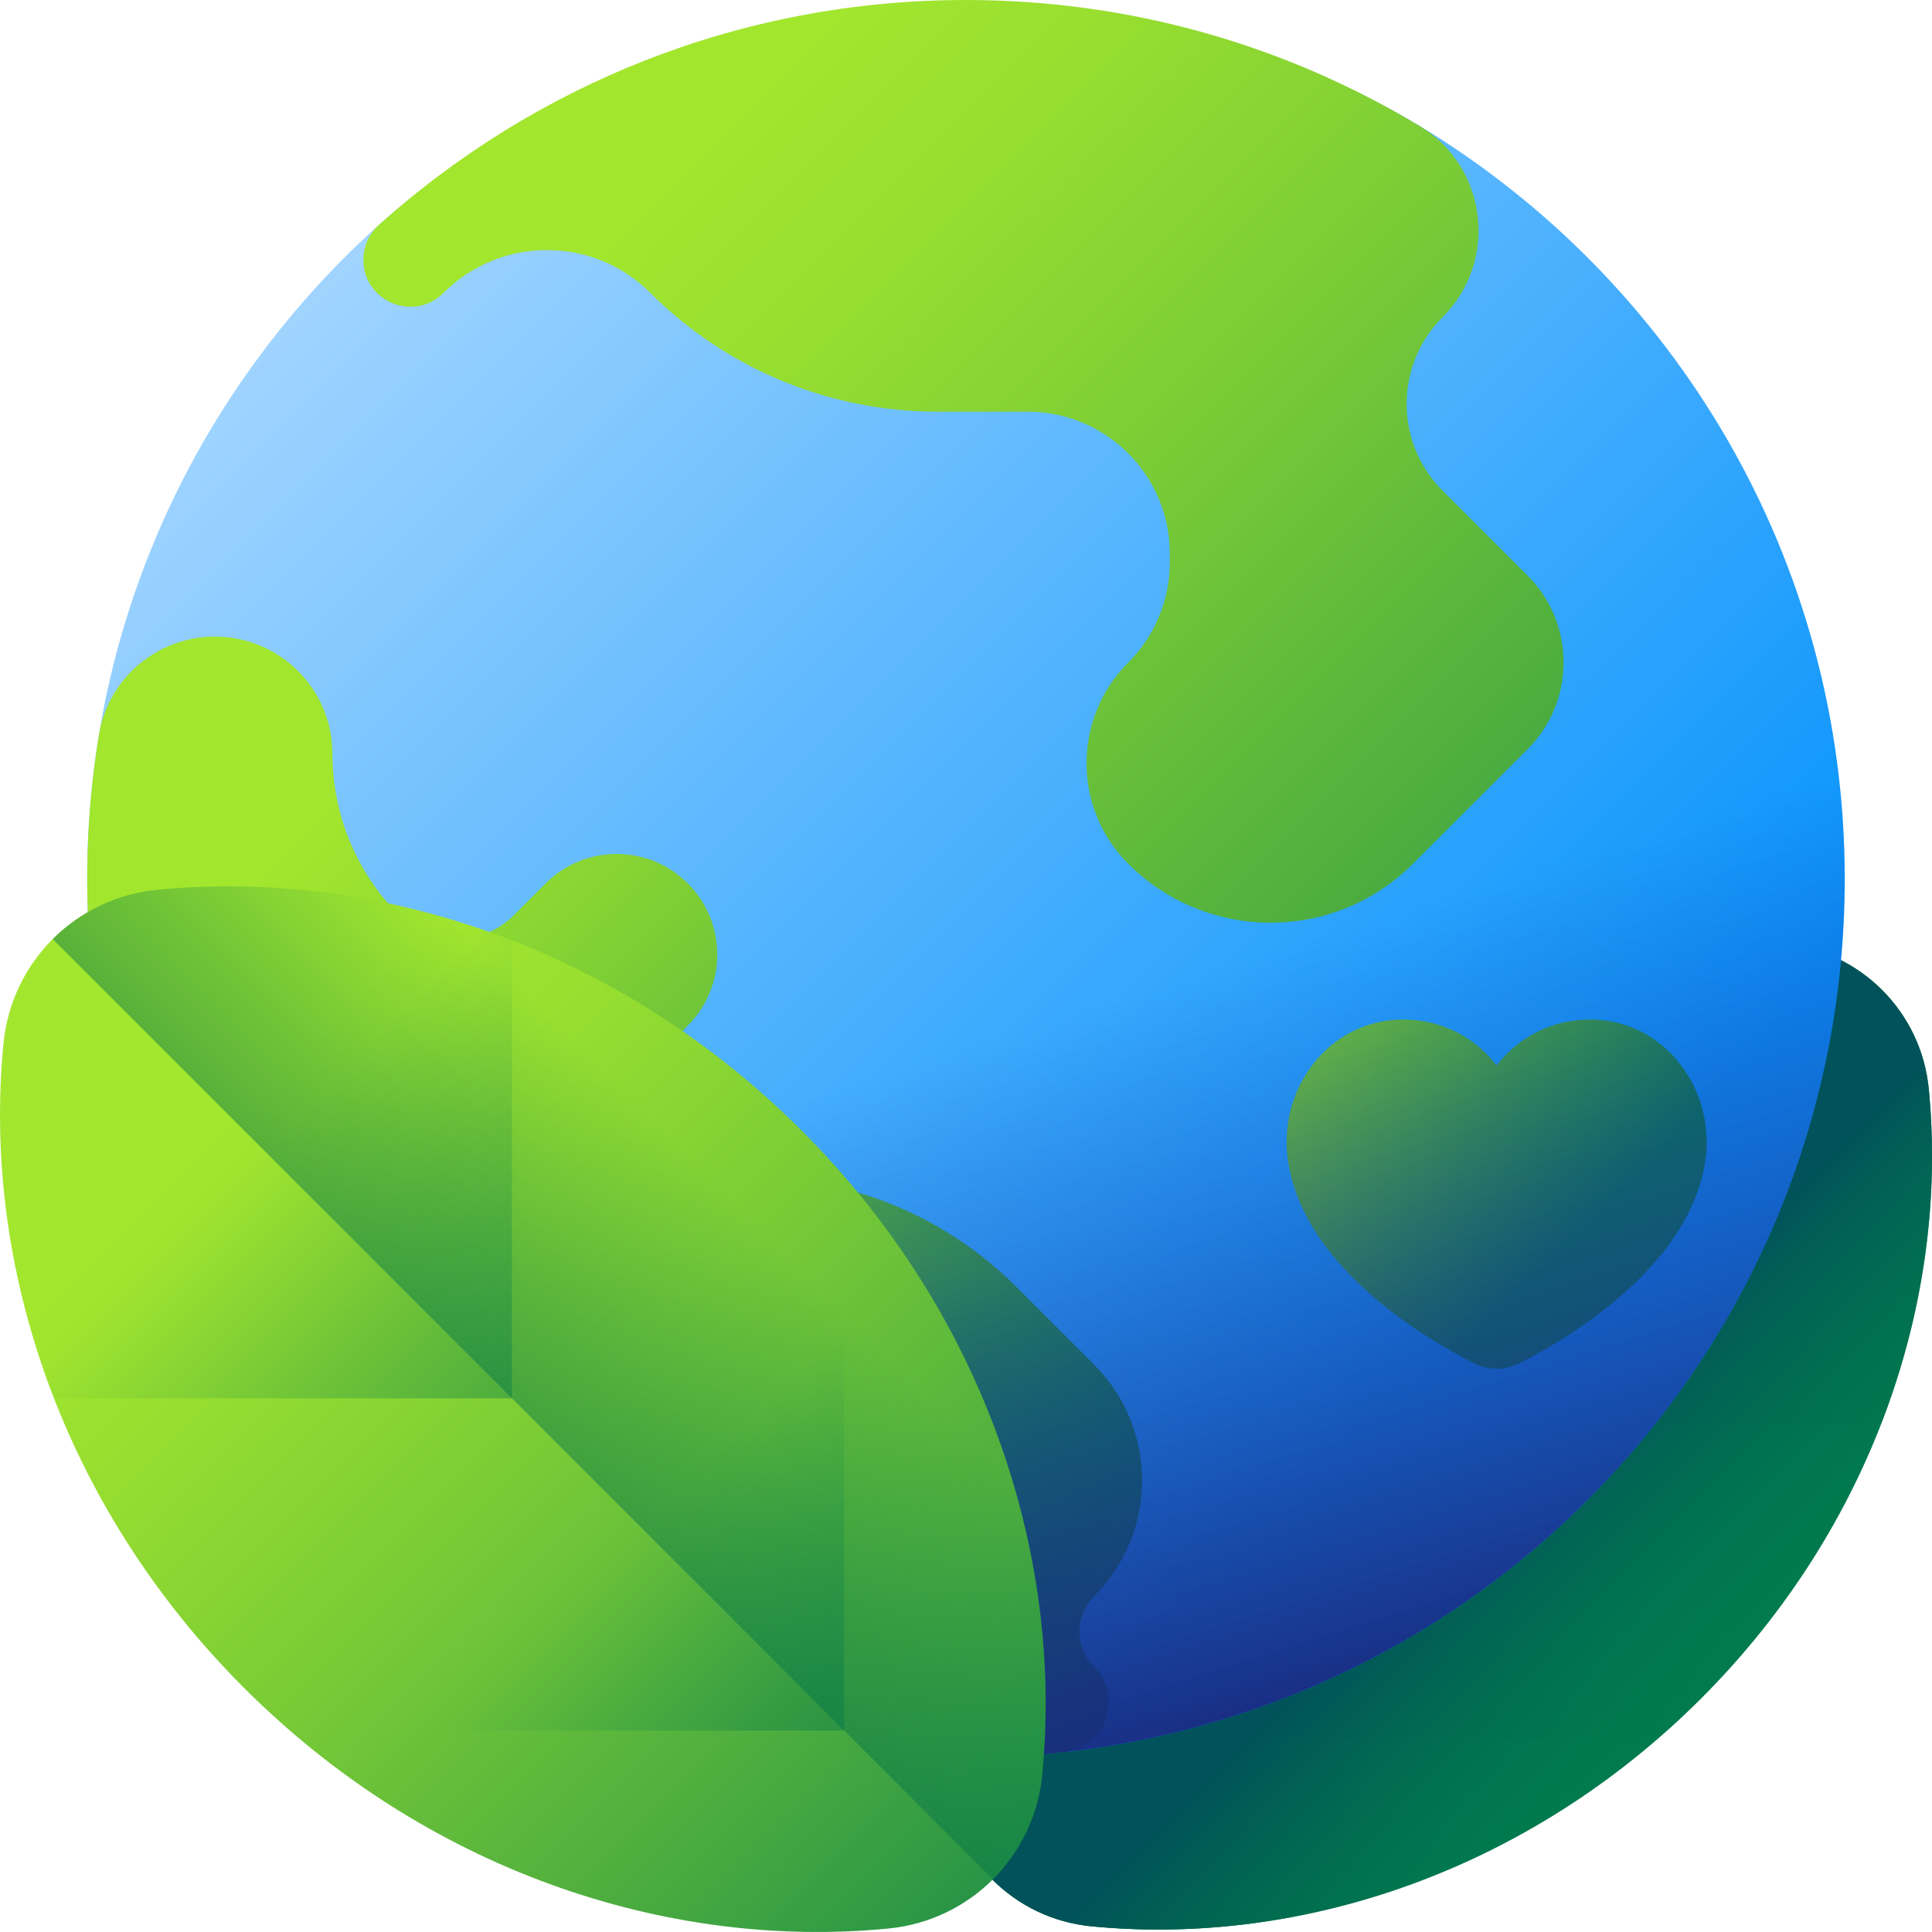
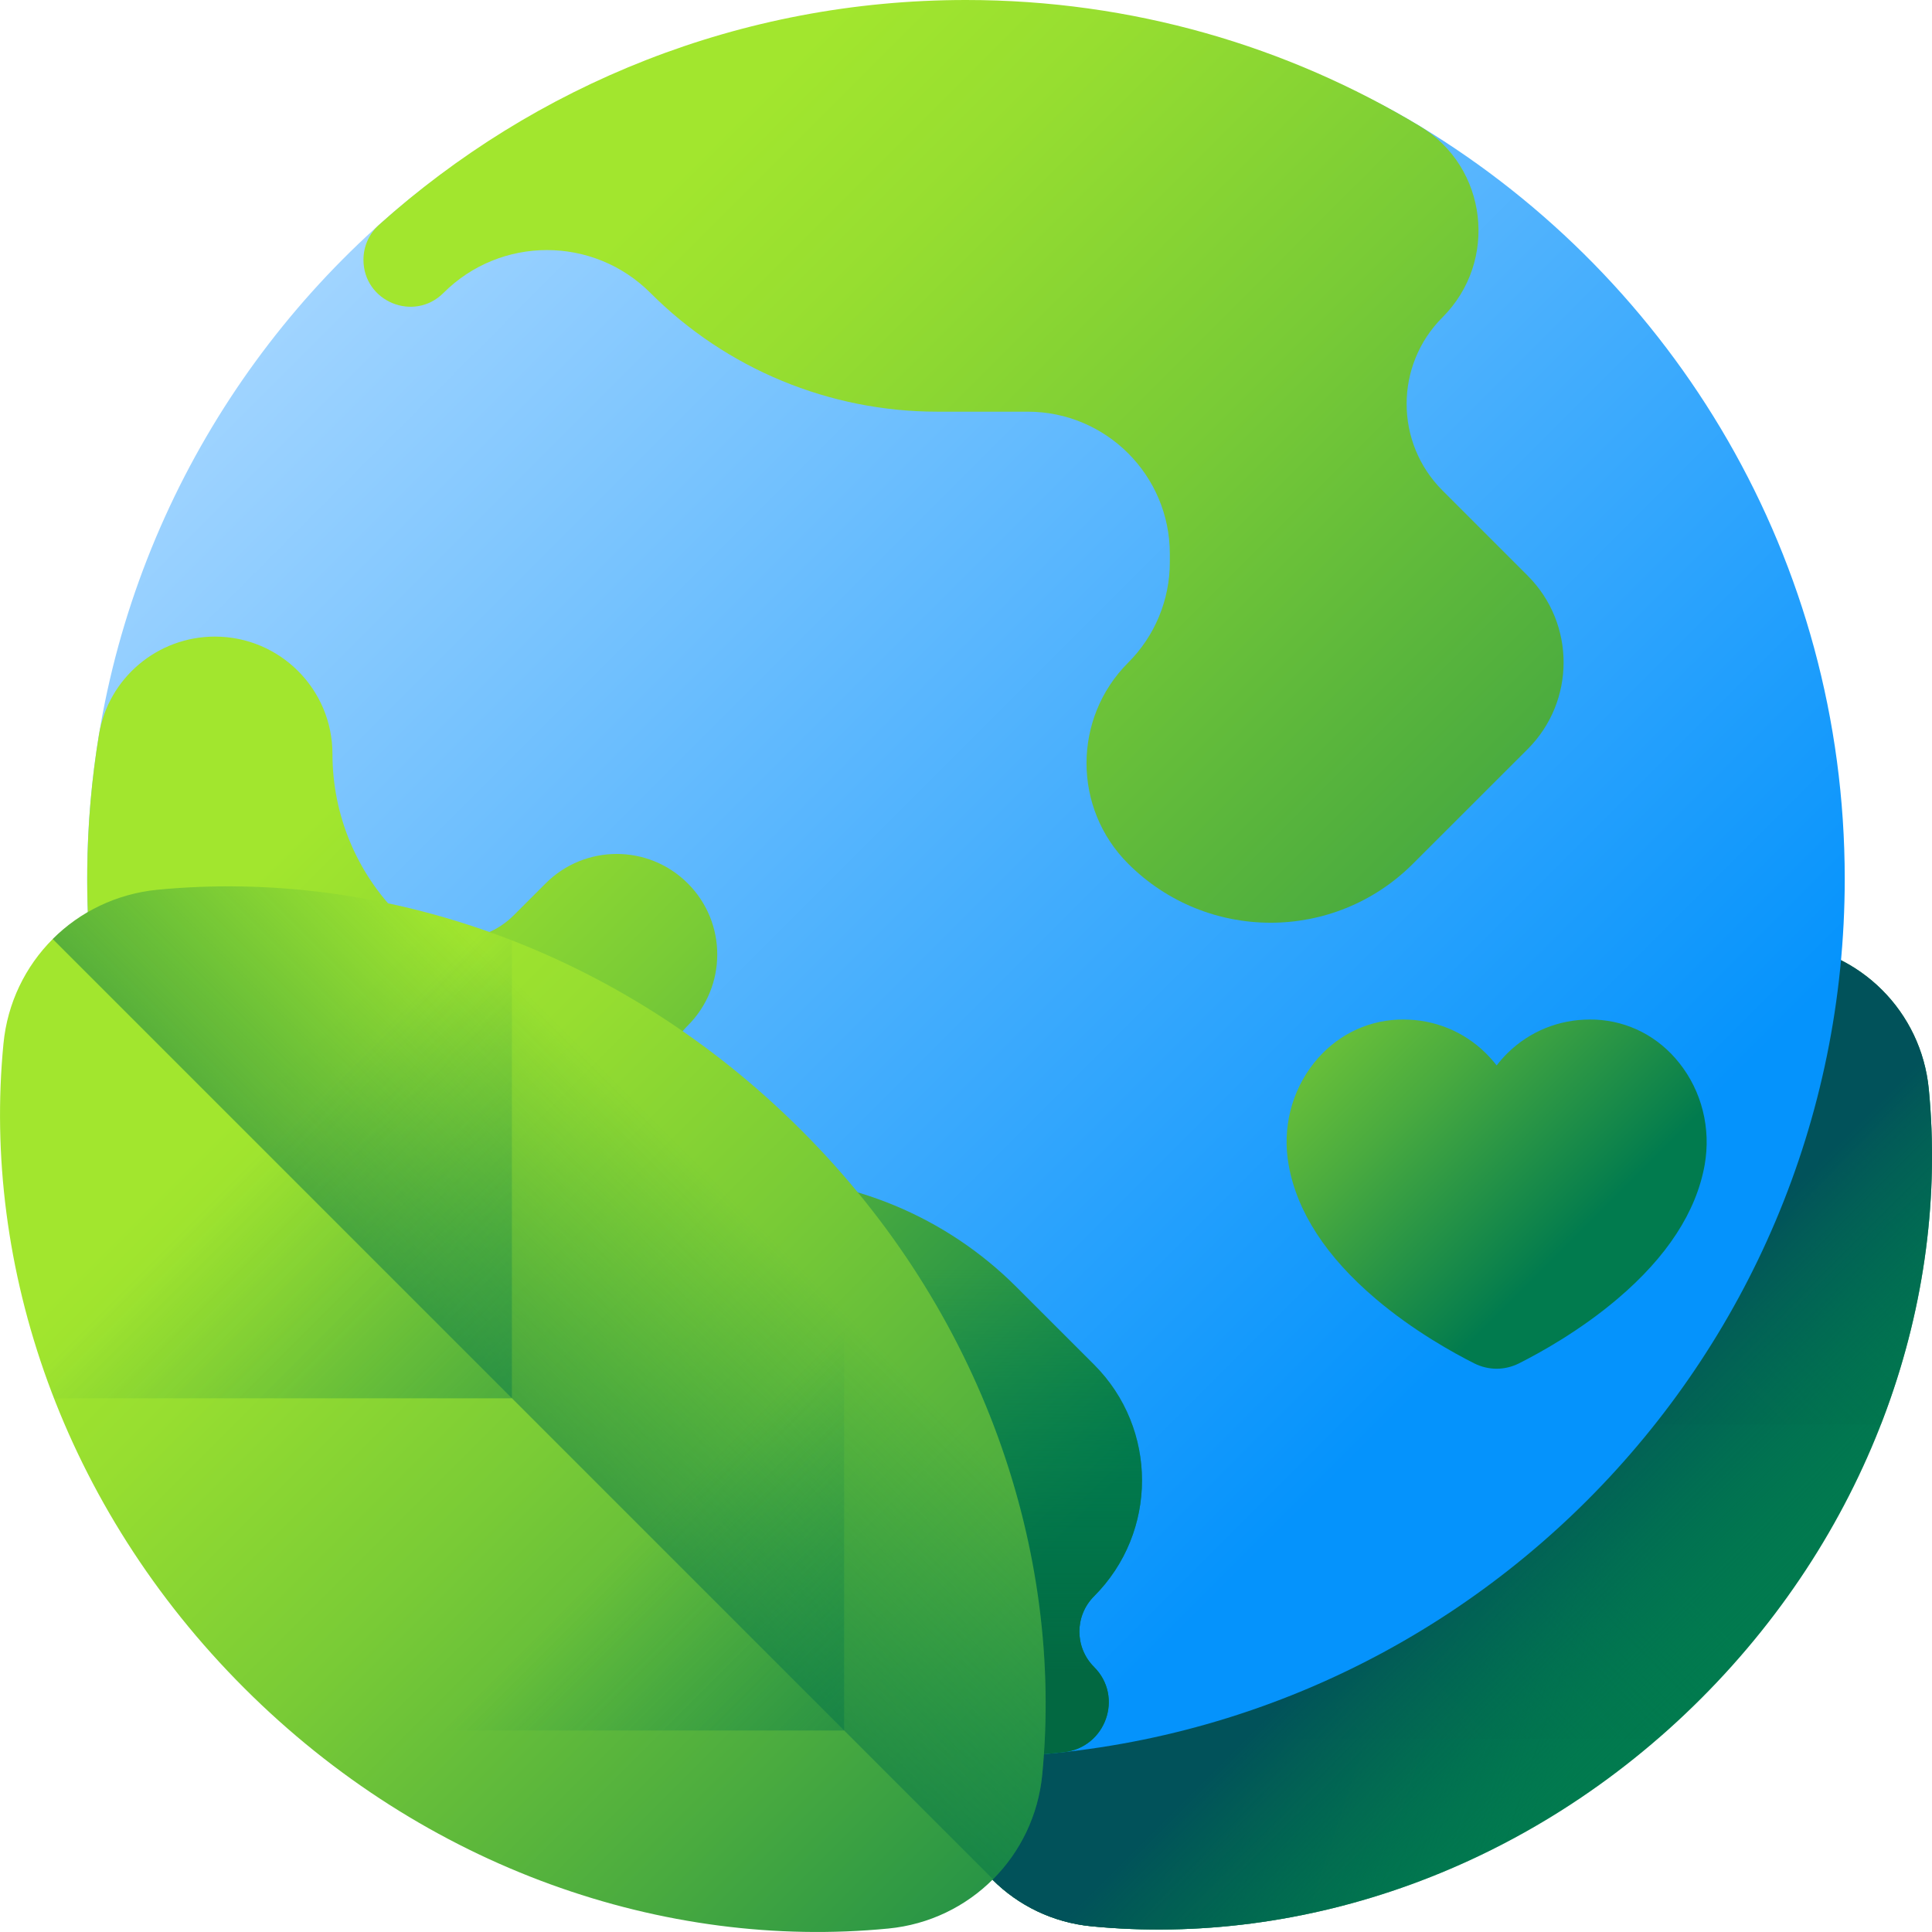
<svg xmlns="http://www.w3.org/2000/svg" width="24" height="24" viewBox="0 0 24 24" fill="none">
  <g clip-path="url(#clip0_171_1760)">
    <path d="M23.96 13.527C23.866 12.567 23.111 11.812 22.151 11.719C19.526 11.463 16.706 12.419 14.578 14.547C12.45 16.675 11.494 19.495 11.749 22.12C11.843 23.08 12.598 23.836 13.558 23.929C16.183 24.184 19.003 23.228 21.131 21.1C23.259 18.973 24.215 16.152 23.96 13.527Z" fill="url(#paint0_linear_171_1760)" />
    <path d="M12.329 23.35C12.649 23.67 13.078 23.882 13.558 23.929C16.183 24.184 19.003 23.228 21.131 21.1C23.259 18.973 24.215 16.152 23.96 13.527C23.913 13.047 23.701 12.618 23.381 12.298L12.329 23.35Z" fill="url(#paint1_linear_171_1760)" />
    <path d="M20.592 21.601C20.776 21.441 20.956 21.275 21.131 21.1C23.259 18.973 24.215 16.152 23.96 13.527C23.866 12.567 23.111 11.812 22.151 11.719C19.526 11.463 16.706 12.419 14.578 14.547C14.403 14.722 14.237 14.902 14.078 15.086V21.601L20.592 21.601Z" fill="url(#paint2_linear_171_1760)" />
    <path d="M17.983 17.695H23.365C23.893 16.338 24.094 14.906 23.96 13.527C23.867 12.567 23.111 11.812 22.151 11.719C20.773 11.585 19.34 11.785 17.983 12.313V17.695H17.983Z" fill="url(#paint3_linear_171_1760)" />
    <path d="M23.96 13.527C23.866 12.567 23.111 11.812 22.151 11.719C19.526 11.463 16.706 12.419 14.578 14.547C12.45 16.675 11.494 19.495 11.749 22.12C11.843 23.08 12.598 23.836 13.558 23.929C16.183 24.184 19.003 23.228 21.131 21.1C23.259 18.973 24.215 16.152 23.96 13.527Z" fill="url(#paint4_linear_171_1760)" />
    <path d="M22.916 10.916C22.916 16.945 18.029 21.833 12 21.833C5.971 21.833 1.083 16.945 1.083 10.916C1.083 7.714 2.463 4.833 4.66 2.836C6.599 1.074 9.174 0.128 12 0.128C14.063 0.128 15.993 0.573 17.639 1.567C20.802 3.479 22.916 6.951 22.916 10.916Z" fill="url(#paint5_linear_171_1760)" />
    <path d="M17.919 3.942C18.616 3.246 18.481 2.077 17.639 1.568C15.993 0.573 14.063 0 12 0C9.196 0 6.64 1.057 4.707 2.794C4.584 2.904 4.515 3.062 4.515 3.227C4.515 3.746 5.142 4.006 5.509 3.639C6.219 2.929 7.37 2.929 8.08 3.639C9.024 4.584 10.306 5.114 11.642 5.114H12.766C13.741 5.114 14.532 5.905 14.532 6.88V6.984C14.532 7.452 14.346 7.901 14.014 8.232C13.325 8.922 13.325 10.04 14.014 10.729C14.992 11.707 16.576 11.707 17.553 10.729L18.978 9.305C19.572 8.71 19.572 7.747 18.978 7.152L17.92 6.094C17.325 5.5 17.325 4.536 17.919 3.942Z" fill="url(#paint6_linear_171_1760)" />
    <path d="M9.322 14.618C8.342 14.618 7.851 13.433 8.544 12.74C9.032 12.252 9.032 11.461 8.544 10.974C8.056 10.486 7.266 10.486 6.778 10.974L6.382 11.37C5.989 11.763 5.352 11.763 4.959 11.37C4.428 10.839 4.13 10.118 4.13 9.367C4.13 8.561 3.476 7.908 2.67 7.908C1.958 7.908 1.347 8.421 1.23 9.123C1.139 9.674 1.089 10.239 1.084 10.815C1.028 16.895 5.901 21.823 11.98 21.833C12.398 21.834 12.81 21.811 13.216 21.766C13.736 21.709 13.961 21.078 13.591 20.708C13.348 20.465 13.348 20.072 13.591 19.829C14.385 19.034 14.385 17.746 13.591 16.952L12.625 15.986C11.749 15.11 10.561 14.618 9.322 14.618Z" fill="url(#paint7_linear_171_1760)" />
    <path d="M1.318 13.185C2.355 18.126 6.714 21.824 11.98 21.833C12.398 21.834 12.81 21.811 13.215 21.766C13.736 21.708 13.961 21.078 13.591 20.708C13.348 20.465 13.348 20.072 13.591 19.829C14.385 19.034 14.385 17.746 13.591 16.952L12.625 15.986C11.749 15.11 10.561 14.618 9.322 14.618C8.531 14.618 8.06 13.847 8.27 13.185H1.318Z" fill="url(#paint8_linear_171_1760)" />
    <path d="M20.86 13.204C20.6 12.877 20.231 12.686 19.821 12.666C19.797 12.665 19.773 12.665 19.748 12.665C19.365 12.665 19.002 12.812 18.728 13.081C18.679 13.13 18.633 13.181 18.592 13.235C18.55 13.181 18.504 13.13 18.455 13.081C18.181 12.812 17.819 12.665 17.435 12.665C17.411 12.665 17.386 12.665 17.362 12.666C16.953 12.686 16.584 12.877 16.323 13.204C16.042 13.557 15.927 14.018 16.008 14.471C16.111 15.053 16.475 15.613 17.089 16.134C17.561 16.535 18.061 16.809 18.317 16.938C18.402 16.98 18.497 17.003 18.592 17.003C18.686 17.003 18.781 16.98 18.866 16.938C19.122 16.809 19.622 16.535 20.094 16.134C20.708 15.613 21.072 15.053 21.176 14.471C21.256 14.018 21.141 13.557 20.86 13.204Z" fill="url(#paint9_linear_171_1760)" />
-     <path d="M22.916 10.917C22.916 16.946 18.029 21.833 12 21.833C11.704 21.833 11.411 21.822 11.121 21.798C6.33 21.417 2.411 17.942 1.361 13.372C1.179 12.583 1.083 11.761 1.083 10.917C1.083 10.374 1.123 9.841 1.2 9.32H22.8C22.877 9.841 22.916 10.374 22.916 10.917Z" fill="url(#paint10_linear_171_1760)" />
    <path d="M1.954 11.053C0.939 11.152 0.141 11.95 0.043 12.965C-0.227 15.739 0.783 18.72 3.032 20.968C5.28 23.217 8.261 24.227 11.035 23.957C12.05 23.859 12.848 23.061 12.947 22.046C13.216 19.272 12.206 16.291 9.957 14.043C7.709 11.794 4.728 10.784 1.954 11.053Z" fill="url(#paint11_linear_171_1760)" />
    <path d="M12.335 23.345C12.673 23.007 12.897 22.553 12.947 22.046C13.216 19.272 12.206 16.291 9.957 14.043C7.709 11.794 4.728 10.784 1.954 11.053C1.447 11.103 0.993 11.327 0.655 11.665L12.335 23.345Z" fill="url(#paint12_linear_171_1760)" />
    <path d="M10.486 14.612C10.318 14.418 10.142 14.227 9.957 14.043C7.709 11.794 4.728 10.784 1.954 11.053C0.939 11.152 0.141 11.95 0.043 12.965C-0.227 15.739 0.783 18.72 3.032 20.968C3.217 21.153 3.407 21.329 3.601 21.497H10.486L10.486 14.612Z" fill="url(#paint13_linear_171_1760)" />
    <path d="M6.359 17.37V11.682C4.924 11.124 3.411 10.912 1.954 11.053C0.939 11.152 0.141 11.95 0.043 12.965C-0.099 14.422 0.113 15.935 0.671 17.37H6.359Z" fill="url(#paint14_linear_171_1760)" />
  </g>
  <defs>
    <linearGradient id="paint0_linear_171_1760" x1="8.674" y1="8.644" x2="19.372" y2="19.341" gradientUnits="userSpaceOnUse">
      <stop stop-color="#A2E62E" />
      <stop offset="0.123" stop-color="#97DE30" />
      <stop offset="0.34" stop-color="#79CB36" />
      <stop offset="0.623" stop-color="#4AAB3F" />
      <stop offset="0.961" stop-color="#09804C" />
      <stop offset="1" stop-color="#017B4E" />
    </linearGradient>
    <linearGradient id="paint1_linear_171_1760" x1="20.647" y1="18.866" x2="15.67" y2="17.207" gradientUnits="userSpaceOnUse">
      <stop stop-color="#017B4E" stop-opacity="0" />
      <stop offset="1" stop-color="#026841" />
    </linearGradient>
    <linearGradient id="paint2_linear_171_1760" x1="18.398" y1="17.246" x2="12.633" y2="23.011" gradientUnits="userSpaceOnUse">
      <stop stop-color="#017B4E" stop-opacity="0" />
      <stop offset="1" stop-color="#026841" />
    </linearGradient>
    <linearGradient id="paint3_linear_171_1760" x1="23.866" y1="11.778" x2="16.285" y2="19.359" gradientUnits="userSpaceOnUse">
      <stop stop-color="#017B4E" stop-opacity="0" />
      <stop offset="0.483" stop-color="#01754A" stop-opacity="0.483" />
      <stop offset="1" stop-color="#026841" />
    </linearGradient>
    <linearGradient id="paint4_linear_171_1760" x1="21.412" y1="21.381" x2="18.541" y2="18.51" gradientUnits="userSpaceOnUse">
      <stop stop-color="#017B4E" stop-opacity="0" />
      <stop offset="1" stop-color="#01525A" />
    </linearGradient>
    <linearGradient id="paint5_linear_171_1760" x1="4.313" y1="3.229" x2="18.024" y2="16.94" gradientUnits="userSpaceOnUse">
      <stop stop-color="#A0D4FF" />
      <stop offset="1" stop-color="#0593FC" />
    </linearGradient>
    <linearGradient id="paint6_linear_171_1760" x1="9.567" y1="0.977" x2="23.887" y2="15.297" gradientUnits="userSpaceOnUse">
      <stop stop-color="#A2E62E" />
      <stop offset="0.123" stop-color="#97DE30" />
      <stop offset="0.34" stop-color="#79CB36" />
      <stop offset="0.623" stop-color="#4AAB3F" />
      <stop offset="0.961" stop-color="#09804C" />
      <stop offset="1" stop-color="#017B4E" />
    </linearGradient>
    <linearGradient id="paint7_linear_171_1760" x1="2.836" y1="11.236" x2="11.943" y2="20.342" gradientUnits="userSpaceOnUse">
      <stop stop-color="#A2E62E" />
      <stop offset="0.123" stop-color="#97DE30" />
      <stop offset="0.34" stop-color="#79CB36" />
      <stop offset="0.623" stop-color="#4AAB3F" />
      <stop offset="0.961" stop-color="#09804C" />
      <stop offset="1" stop-color="#017B4E" />
    </linearGradient>
    <linearGradient id="paint8_linear_171_1760" x1="7.752" y1="15.726" x2="7.752" y2="20.806" gradientUnits="userSpaceOnUse">
      <stop stop-color="#017B4E" stop-opacity="0" />
      <stop offset="0.469" stop-color="#01764A" stop-opacity="0.469" />
      <stop offset="1" stop-color="#026841" />
    </linearGradient>
    <linearGradient id="paint9_linear_171_1760" x1="14.719" y1="10.417" x2="19.625" y2="15.324" gradientUnits="userSpaceOnUse">
      <stop stop-color="#A2E62E" />
      <stop offset="0.123" stop-color="#97DE30" />
      <stop offset="0.34" stop-color="#79CB36" />
      <stop offset="0.623" stop-color="#4AAB3F" />
      <stop offset="0.961" stop-color="#09804C" />
      <stop offset="1" stop-color="#017B4E" />
    </linearGradient>
    <linearGradient id="paint10_linear_171_1760" x1="12.54" y1="12.859" x2="15.323" y2="21.678" gradientUnits="userSpaceOnUse">
      <stop stop-color="#2740B0" stop-opacity="0" />
      <stop offset="0.315" stop-color="#243BA4" stop-opacity="0.315" />
      <stop offset="0.885" stop-color="#1B2D84" stop-opacity="0.886" />
      <stop offset="1" stop-color="#192A7D" />
    </linearGradient>
    <linearGradient id="paint11_linear_171_1760" x1="2.862" y1="13.873" x2="14.727" y2="25.738" gradientUnits="userSpaceOnUse">
      <stop stop-color="#A2E62E" />
      <stop offset="0.123" stop-color="#97DE30" />
      <stop offset="0.34" stop-color="#79CB36" />
      <stop offset="0.623" stop-color="#4AAB3F" />
      <stop offset="0.961" stop-color="#09804C" />
      <stop offset="1" stop-color="#017B4E" />
    </linearGradient>
    <linearGradient id="paint12_linear_171_1760" x1="9.118" y1="14.899" x2="3.427" y2="20.589" gradientUnits="userSpaceOnUse">
      <stop stop-color="#017B4E" stop-opacity="0" />
      <stop offset="1" stop-color="#026841" />
    </linearGradient>
    <linearGradient id="paint13_linear_171_1760" x1="7.993" y1="18.981" x2="14.086" y2="25.074" gradientUnits="userSpaceOnUse">
      <stop stop-color="#017B4E" stop-opacity="0" />
      <stop offset="1" stop-color="#026841" />
    </linearGradient>
    <linearGradient id="paint14_linear_171_1760" x1="3.277" y1="14.265" x2="11.29" y2="22.277" gradientUnits="userSpaceOnUse">
      <stop stop-color="#017B4E" stop-opacity="0" />
      <stop offset="0.483" stop-color="#01754A" stop-opacity="0.483" />
      <stop offset="1" stop-color="#026841" />
    </linearGradient>
    <clipPath id="clip0_171_1760">
      <rect width="24" height="24" fill="white" />
    </clipPath>
  </defs>
</svg>